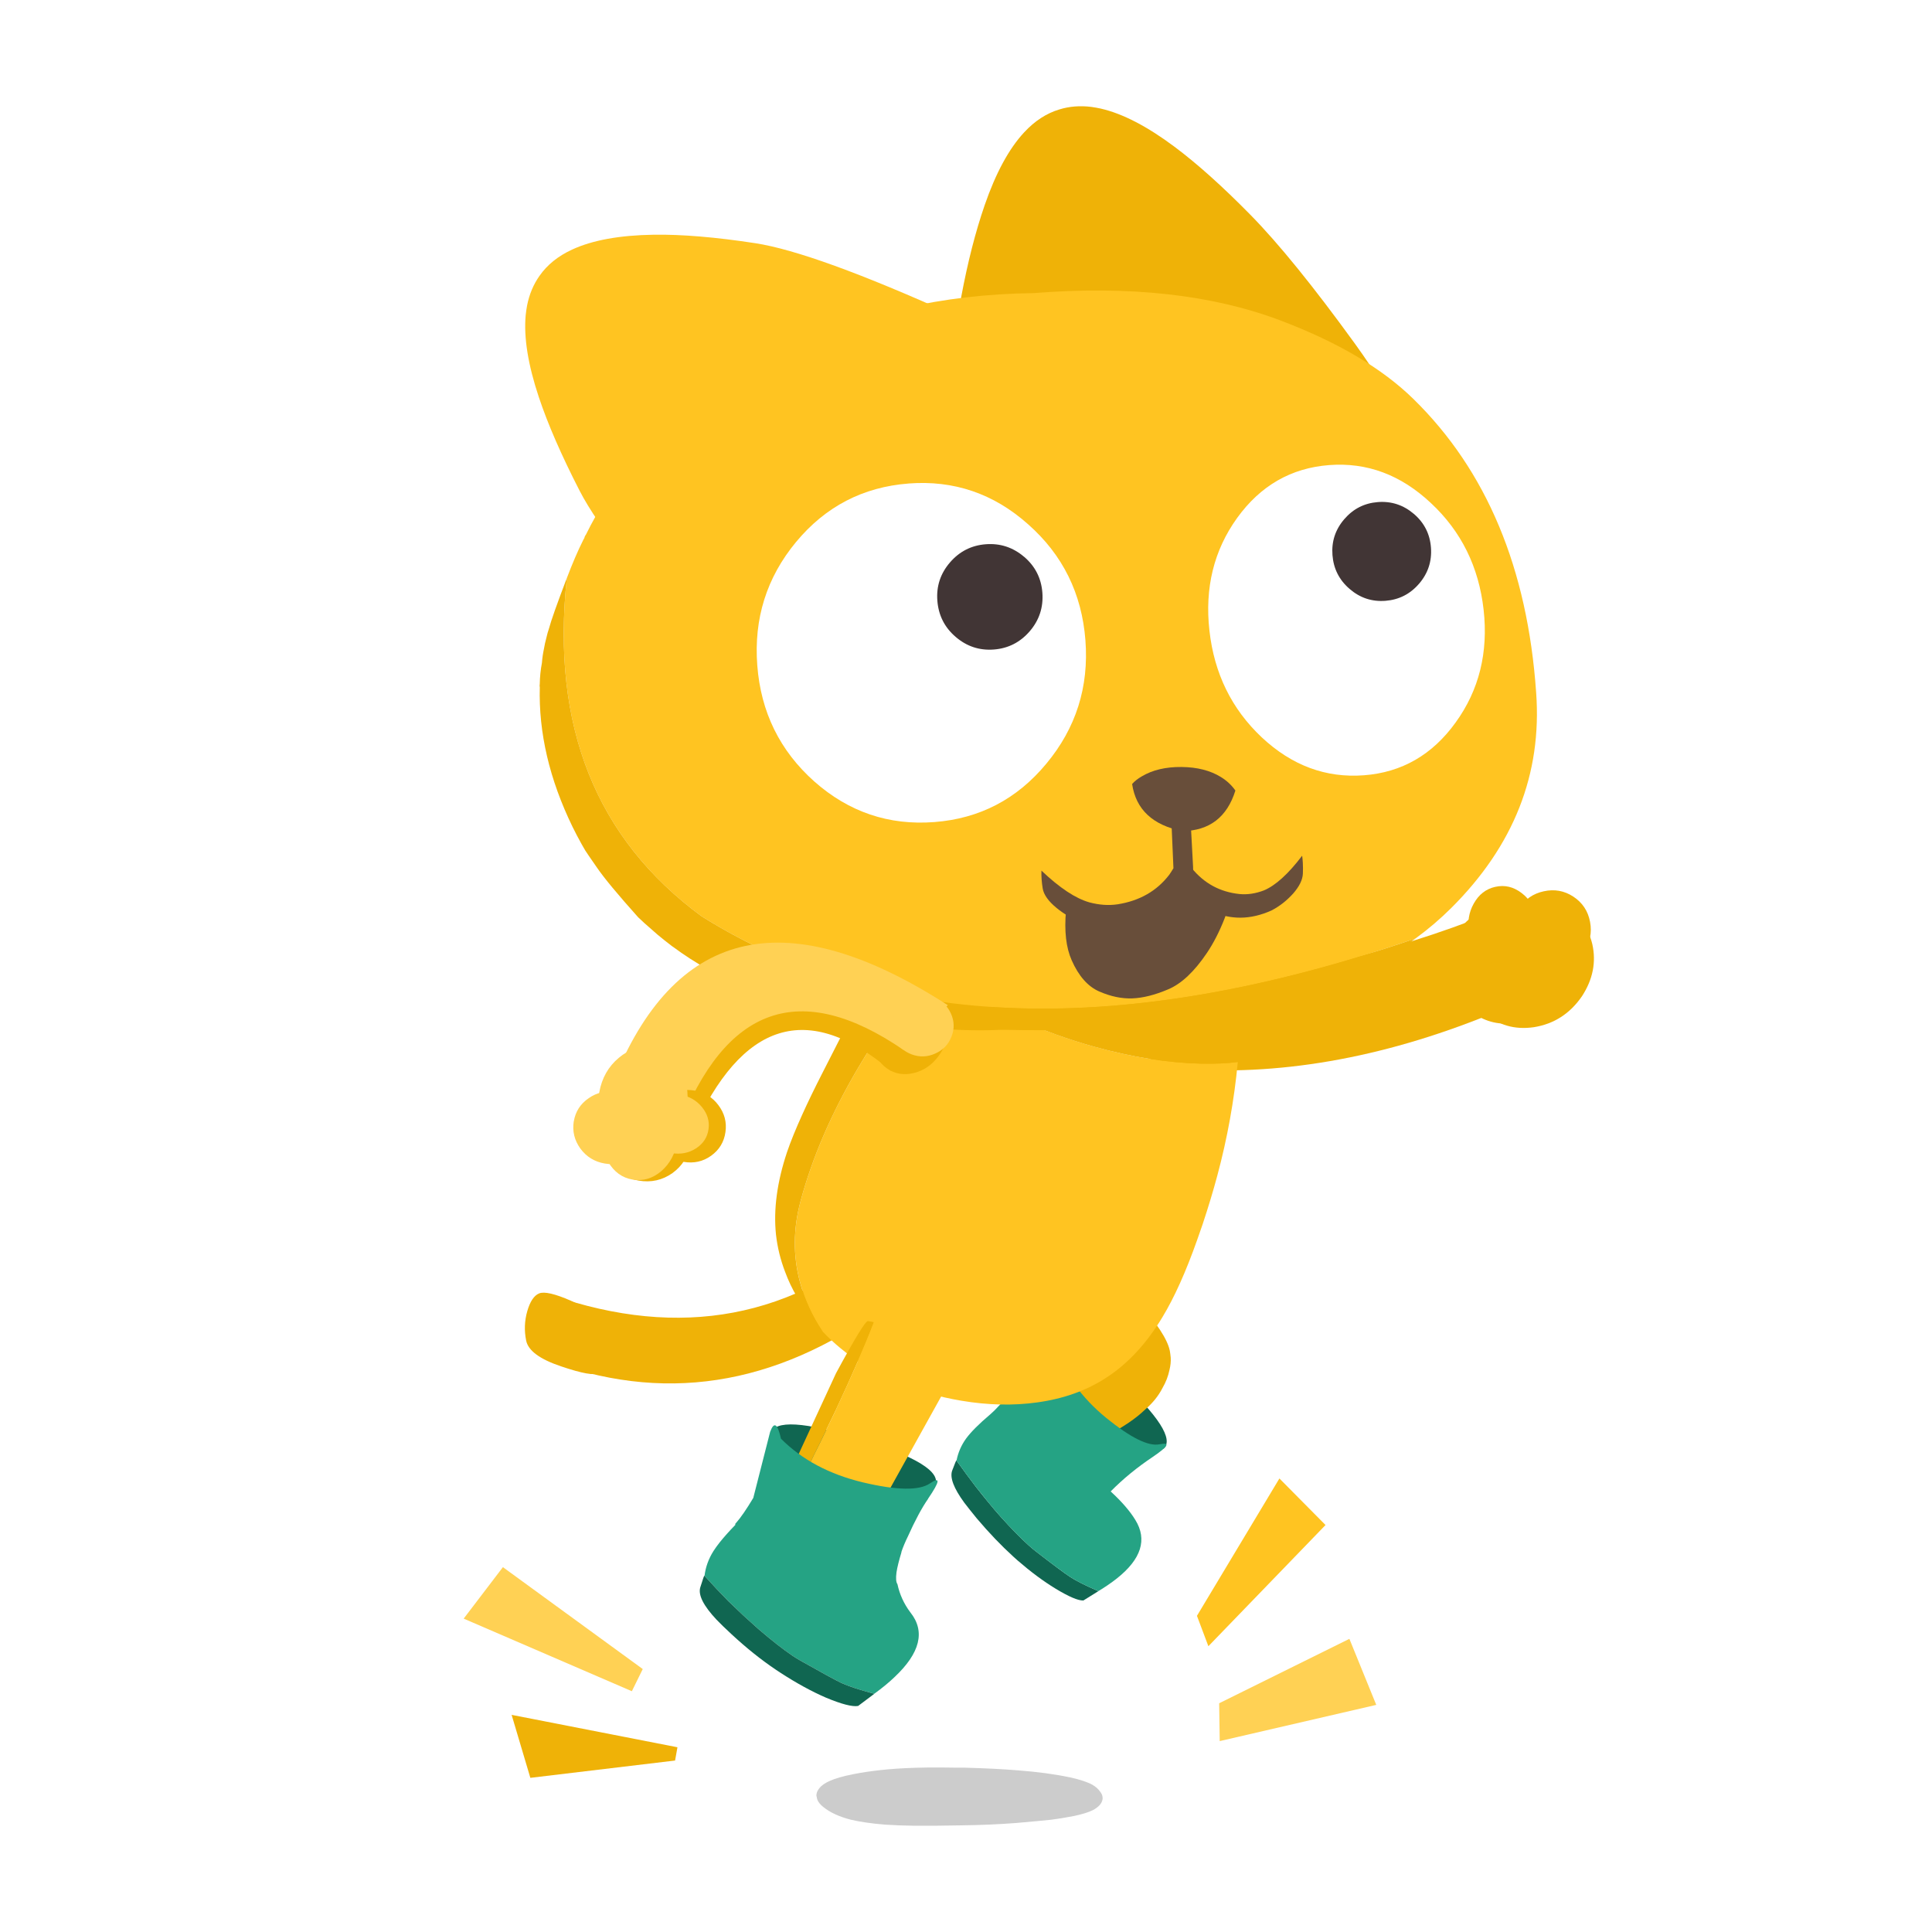
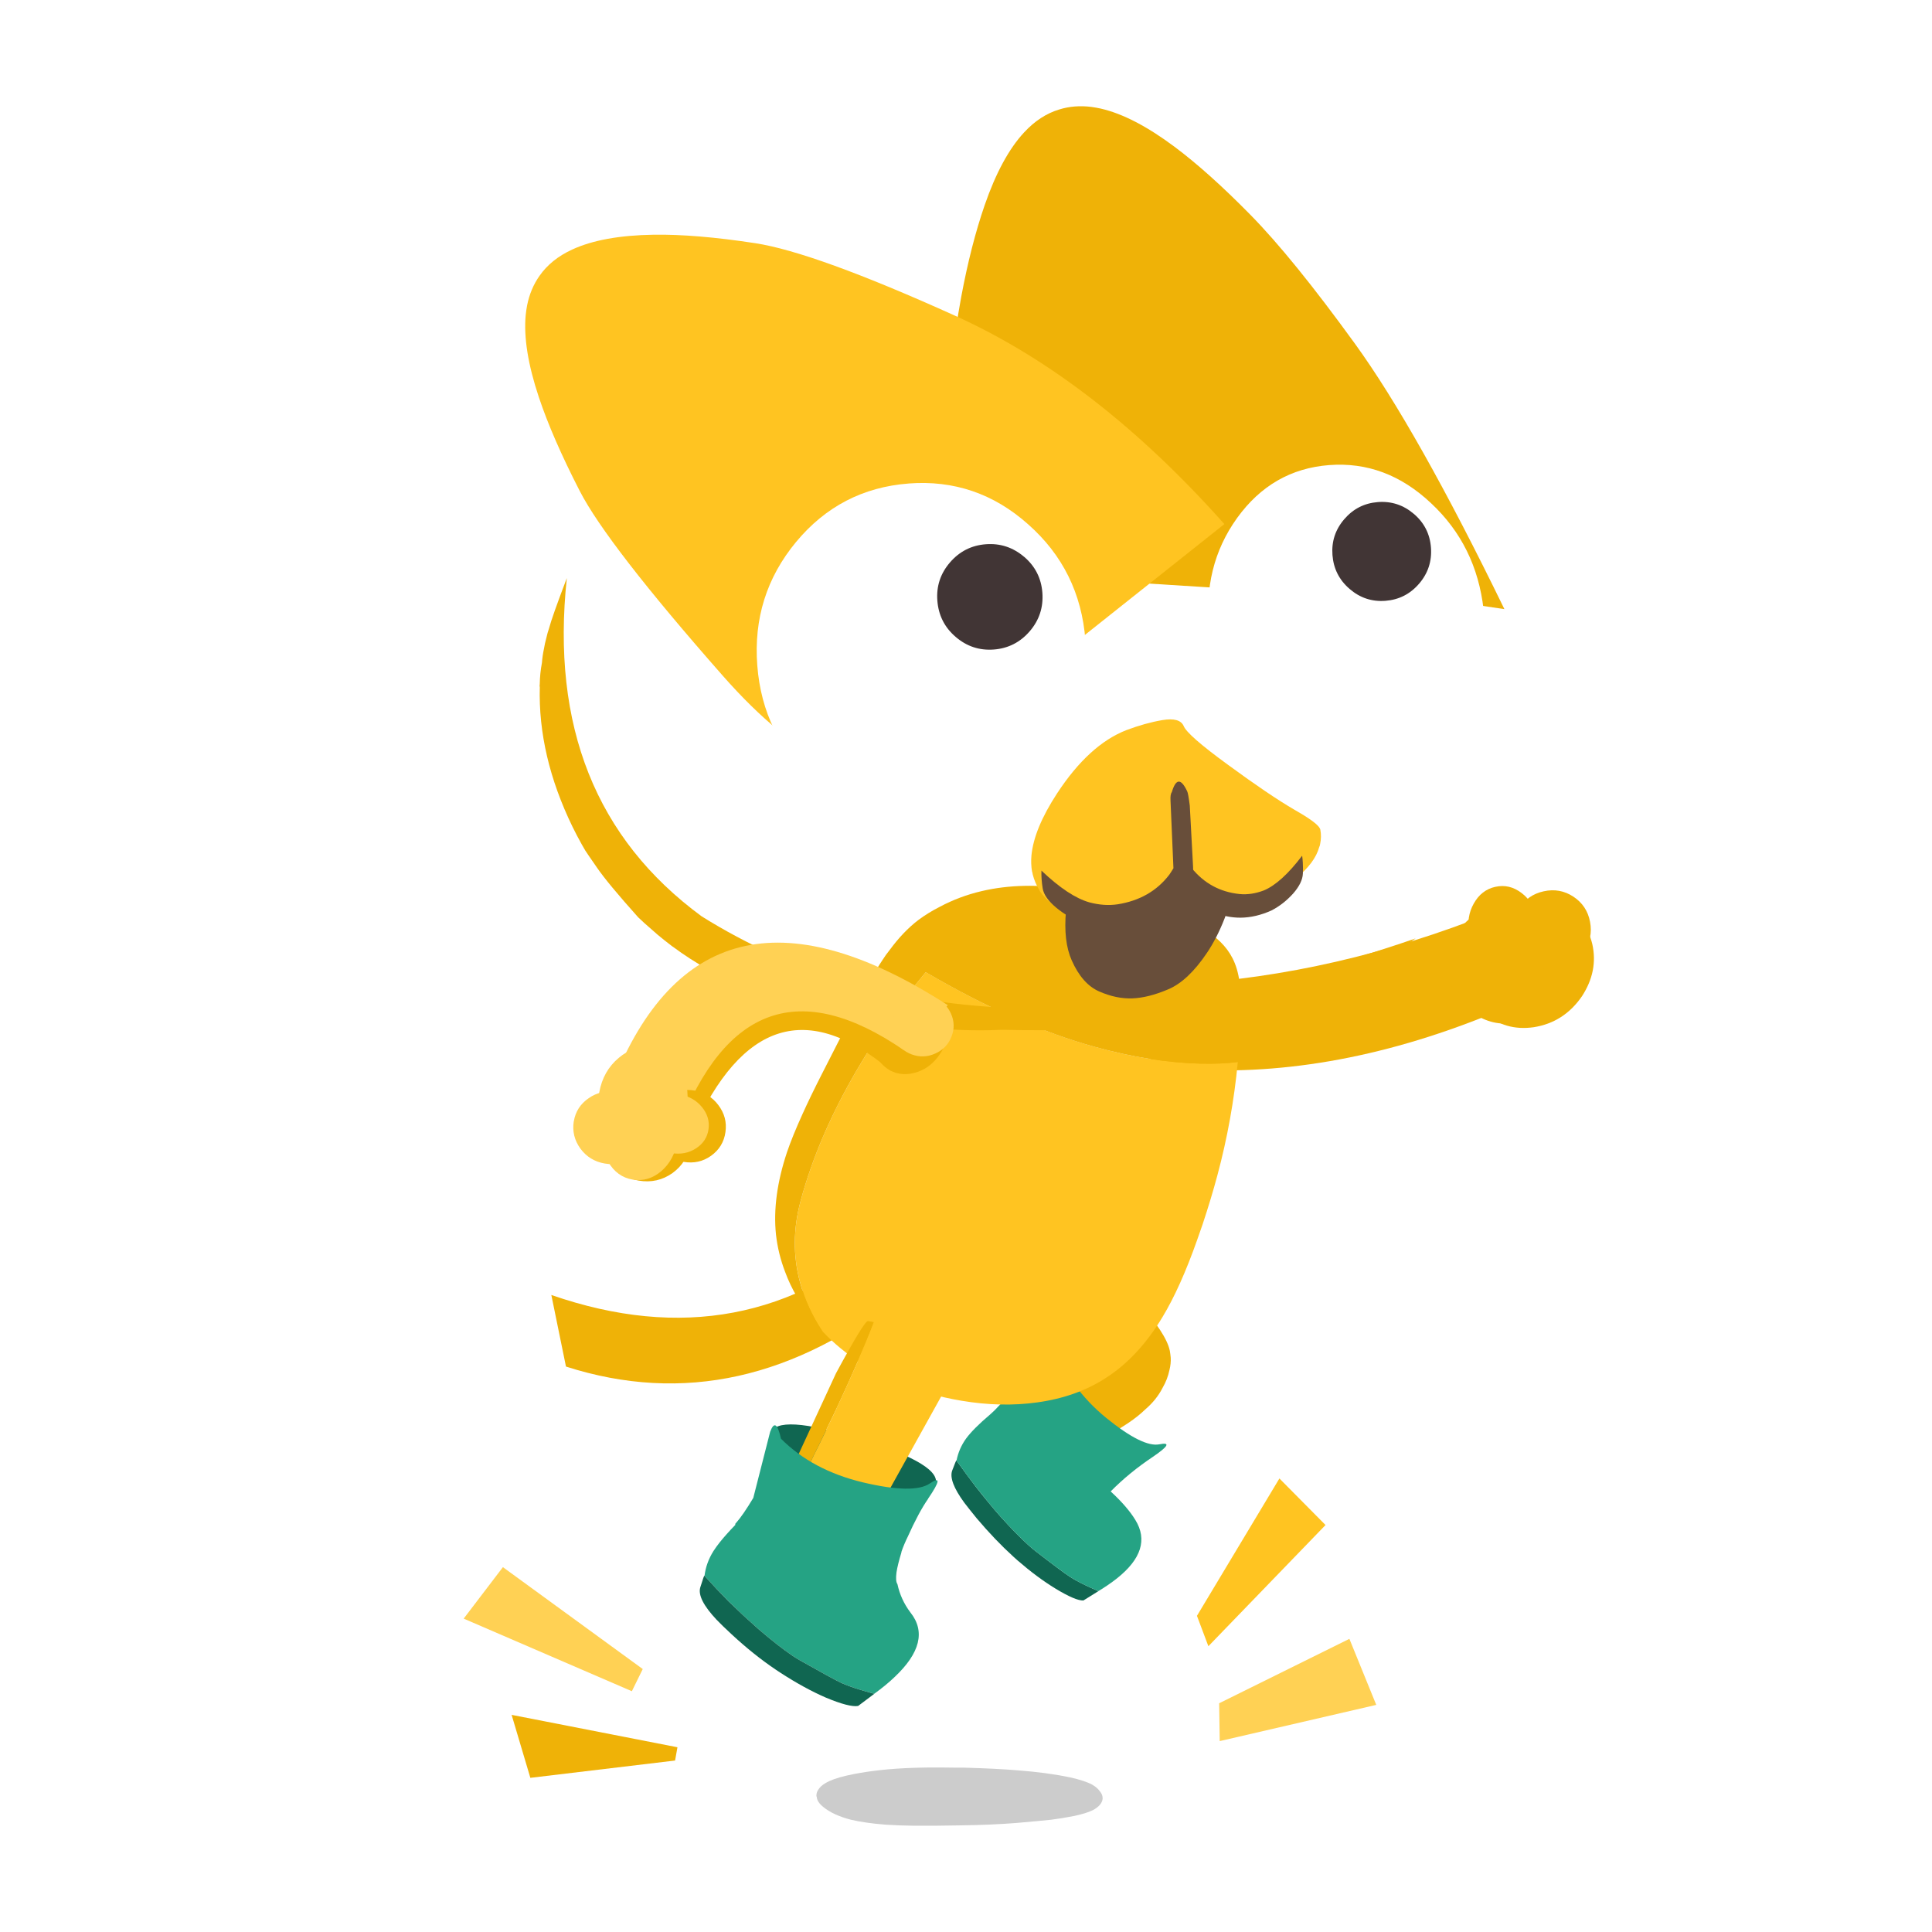
<svg xmlns="http://www.w3.org/2000/svg" fill="none" height="200" viewBox="0 0 200 200" width="200">
  <clipPath id="a">
    <path d="m48 11h117v178h-117z" />
  </clipPath>
  <path d="m0 0h200v200h-200z" fill="#fff" />
  <g clip-path="url(#a)">
    <path d="m113.087 184.757c-.502-.276-1.258-.527-2.274-.755-1.605-.338-3.41-.584-5.416-.734-1.479-.125-3.341-.218-5.583-.281h-.903c-2.092-.039-3.847-.018-5.263.057-2.268.114-4.28.371-6.034.772-.965.225-1.686.483-2.161.773-.326.189-.571.407-.732.659-.138.2-.206.407-.206.623 0 .051.012.108.039.17.024.339.251.677.675 1.019.69.566 1.641 1.003 2.857 1.317.953.225 2.131.395 3.536.509.942.063 1.961.102 3.063.114 1.127.012 2.72 0 4.776-.039 2.057-.024 3.961-.108 5.715-.245 1.73-.15 2.944-.264 3.646-.339.703-.087 1.504-.218 2.406-.395.816-.177 1.441-.371 1.88-.584.628-.326.972-.716 1.034-1.168v-.114c0-.224-.092-.452-.281-.676-.188-.264-.445-.492-.771-.677z" fill="#000" fill-opacity=".2" />
    <path d="m93.639 133.69-1.285-6.285c-10.147 9.076-21.905 11.292-35.28 6.651l1.515 7.411c12.099 3.881 23.782 1.288 35.05-7.78z" fill="#efb207" />
-     <path d="m62.505 140.224c0-.982-.161-1.976-.475-2.985-.323-1.012-1.303-1.878-2.944-2.593-1.641-.716-2.729-.968-3.27-.755-.532.219-.941.829-1.231 1.833-.29 1.003-.326 2.021-.117 3.057.212 1.036 1.411 1.923 3.602 2.659 2.191.743 3.479.973 3.862.692.383-.282.574-.919.571-1.908z" fill="#efb207" />
-     <path d="m108.676 138.862-2.287 4.459 9.475 8.66 4.621-2.039c.986-.973-.523-3.336-4.528-7.091-4.029-3.788-6.456-5.118-7.281-3.989z" fill="#106651" />
    <path d="m113.051 130.959-5.771 4.786c.601.601 1.046.967 1.336 1.093.702.377 1.246.727 1.635 1.054.577.428.995.766 1.258 1.018.251.251.475.635.676 1.15.2.515.302.892.302 1.129 0 .224-.075.44-.225.641-.137.212-.296.446-.469.697-.188.225-1.189 1.003-3.007 2.336l1.504 1.186c.302.287.657.629 1.073 1.018.2.201.532.503.995.904.188.15.412.327.675.527.287.252.515.39.676.414.188.051.469-.045.846-.282 1.73-.904 3.057-1.809 3.987-2.713.789-.677 1.39-1.425 1.805-2.243.338-.578.577-1.192.714-1.844.114-.465.156-.893.132-1.282-.024-.264-.057-.503-.093-.716-.125-.602-.463-1.323-1.016-2.165-.828-1.243-1.73-2.234-2.708-2.977-.714-.589-2.155-1.832-4.325-3.728z" fill="#efb207" />
    <path d="m112.149 165.684 1.545-.961.009-.012c-1.33-.572-2.304-1.063-2.923-1.47-.613-.402-1.802-1.288-3.575-2.662-.221-.174-.454-.366-.693-.581-.828-.743-1.808-1.743-2.935-2.995-.415-.467-.834-.955-1.252-1.467-.428-.518-.852-1.048-1.28-1.593-.666-.866-1.341-1.782-2.026-2.746 0-.12-.149.227-.454 1.048-.251.718.167 1.82 1.258 3.312.182.23.374.476.574.736.236.294.472.584.708.878 1.267 1.5 2.535 2.824 3.796 3.971.149.134.296.263.436.392 1.357 1.177 2.666 2.15 3.931 2.92 1.386.841 2.346 1.248 2.878 1.227z" fill="#106651" />
    <path d="m113.703 164.714c.735-.446 1.378-.886 1.928-1.324 2.516-2.003 3.15-4.015 1.904-6.037-.547-.907-1.399-1.895-2.559-2.961 1.285-1.303 2.741-2.495 4.37-3.582 1.614-1.099 1.838-1.53.672-1.296-1.144.227-2.979-.686-5.505-2.734-2.514-2.052-4.367-4.597-5.565-7.64.167-.82.009-.838-.472-.059-2.858 3.934-4.848 6.381-5.972 7.339-1.154.973-1.985 1.806-2.493 2.495-.502.697-.831 1.458-.992 2.285.684.964 1.36 1.88 2.026 2.746.428.545.855 1.075 1.28 1.593.418.509.837 1 1.252 1.467 1.127 1.255 2.104 2.252 2.935 2.995.239.215.469.407.693.581 1.773 1.374 2.965 2.26 3.575 2.662.619.407 1.593.895 2.923 1.47z" fill="#25a384" />
    <g fill="#efb207">
      <path d="m152.348 95.297c-10.708 4.043-21.417 6.271-32.132 6.684l1.641 8.639c10.314.83 21.095-1.03 32.341-5.585 1.456-3.97.837-7.216-1.85-9.738z" />
      <path d="m120.452 101.879c-1.016.213-1.805.818-2.37 1.812-.556.994-.724 2.078-.499 3.255.224 1.177.777 2.123 1.655 2.836.891.731 1.85 1.003 2.87.82 1.046-.179 1.859-.766 2.444-1.769.589-.998.766-2.103.535-3.321-.23-1.216-.804-2.18-1.715-2.89-.912-.716-1.886-.964-2.923-.746z" />
      <path d="m157.722 93.258c-.11.021-.218.045-.326.072-1.581.359-2.911 1.192-3.987 2.494-1.147 1.347-1.724 2.86-1.73 4.534-.015.443.024.868.116 1.275.231 1.24.846 2.309 1.851 3.202 1.428 1.287 3.141 1.787 5.14 1.5 2.083-.333 3.742-1.402 4.98-3.207 1.129-1.734 1.485-3.531 1.07-5.388-.413-1.725-1.369-3.004-2.867-3.839-1.285-.686-2.645-.904-4.076-.659-.057-.003-.114 0-.168.012z" />
      <path d="m150.884 96.522c-.915 1.38-1.217 2.878-.909 4.495.305 1.602 1.136 2.88 2.493 3.836 1.351.955 2.824 1.296 4.423 1.018 1.632-.282 2.929-1.12 3.892-2.51.944-1.407 1.258-2.937.944-4.587-.32-1.686-1.174-3.001-2.567-3.95-1.399-.919-2.911-1.213-4.534-.88-1.587.332-2.834 1.189-3.739 2.575z" />
      <path d="m154.79 91.805c-.959.213-1.703.79-2.229 1.734-.52.922-.673 1.94-.461 3.058.213 1.108.724 1.988 1.543 2.632.833.665 1.733.904 2.698.722.975-.201 1.734-.767 2.281-1.701.541-.949.705-1.991.49-3.126-.218-1.144-.747-2.036-1.593-2.677-.846-.647-1.754-.862-2.726-.641z" />
      <path d="m163.96 98.531c.639-.952.855-1.988.642-3.102-.212-1.123-.789-1.991-1.727-2.608-.939-.617-1.961-.799-3.07-.554-1.093.236-1.951.829-2.573 1.779-.616.934-.819 1.95-.613 3.046.207 1.09.765 1.94 1.677 2.554.921.635 1.931.844 3.031.635 1.112-.219 1.99-.803 2.633-1.749z" />
    </g>
    <path d="m128.139 109.934c-1.103.147-2.382.204-3.838.171-3.422-.081-7.092-.665-11.004-1.749-5.395-1.494-11.217-4.066-17.464-7.72-2.678 3.225-5.021 6.546-7.033 9.966-2.741 4.66-4.716 9.235-5.921 13.727-.771 2.872-.792 5.672-.06 8.4.475 1.785 1.255 3.489 2.343 5.112.556.59 1.154 1.153 1.793 1.683 1.728 1.437 3.7 2.623 5.918 3.56 2.077.884 4.295 1.524 6.659 1.92 2.744.461 5.353.521 7.837.173 2.735-.374 5.129-1.233 7.179-2.578 2.224-1.443 4.154-3.53 5.792-6.256 1.235-2.045 2.43-4.704 3.584-7.971.197-.545.385-1.084.565-1.617.586-1.761 1.097-3.45 1.53-5.07 1.037-3.863 1.745-7.783 2.119-11.754z" fill="#ffc421" />
    <path d="m124.463 96.103c-1.025-.587-2.451-1.171-4.283-1.752-3.658-1.174-6.74-1.944-9.245-2.309-3.431-.518-6.53-.449-9.295.201-1.548.362-3.001.904-4.348 1.626-.792.398-1.542.863-2.251 1.389-1.037.797-2.02 1.827-2.953 3.099-.263.323-.514.674-.753 1.054-.702 1.048-1.626 2.695-2.771 4.941l-3.488 6.839c-.771 1.512-1.435 2.881-1.99 4.109-.705 1.554-1.243 2.878-1.614 3.971-1.031 3.09-1.414 5.938-1.142 8.534.149 1.321.463 2.611.95 3.872.32.874.726 1.731 1.222 2.575.356.638.75 1.243 1.181 1.821.454.617.948 1.21 1.476 1.773-1.088-1.623-1.868-3.327-2.343-5.112-.732-2.728-.711-5.525.06-8.4 1.207-4.491 3.18-9.067 5.921-13.727 2.011-3.42 4.355-6.743 7.033-9.966 6.247 3.654 12.069 6.229 17.464 7.72 3.915 1.084 7.582 1.665 11.004 1.749 1.456.033 2.735-.024 3.838-.171.164-1.901.26-3.812.284-5.728.015-1.042-.018-1.896-.105-2.563-.128-.947-.37-1.764-.726-2.456-.622-1.219-1.665-2.246-3.132-3.084z" fill="#efb207" />
    <path d="m113.978 11.246c-.344-.075-.681-.135-1.007-.18-1.175-.144-2.278-.057-3.309.264-1.33.398-2.543 1.186-3.64 2.369-1.572 1.689-2.935 4.201-4.089 7.537-.95 2.746-1.76 5.914-2.43 9.508-.825 4.48-1.476 9.942-1.952 16.386-.251 3.513-.46 7.477-.631 11.894l55 3.468 3.814.563c-6.044-12.425-11.205-21.591-15.488-27.499-4.283-5.908-7.879-10.343-10.787-13.302-2.908-2.962-5.535-5.315-7.881-7.067-2.819-2.105-5.353-3.42-7.595-3.938z" fill="#efb207" />
-     <path d="m80.88 36.322c-1.294.623-2.531 1.282-3.709 1.973-5.915 3.429-10.562 7.645-13.946 12.649-.185.252-.359.506-.52.77-.744 1.153-1.423 2.354-2.035 3.603-.09.114-.149.237-.176.368-.051.078-.09.153-.123.225-.556 1.114-1.121 2.426-1.695 3.941-1.635 15.296 3.016 26.963 13.949 35.003 19.066 11.93 43.705 12.694 73.913 2.294 1.33-.973 2.562-2.024 3.691-3.15 6.48-6.447 9.409-13.88 8.793-22.3-.893-12.856-5.131-22.989-12.711-30.401-3.222-3.153-7.774-5.848-13.656-8.085-7.098-2.707-15.655-3.662-25.671-2.869-9.424.111-18.124 2.108-26.104 5.986z" fill="#ffc421" />
    <path d="m58.676 59.847c-1.025 2.692-1.638 4.426-1.841 5.202-.108.308-.197.629-.272.964-.108.389-.191.779-.257 1.168-.102.473-.17.952-.206 1.434-.138.728-.212 1.455-.224 2.183-.009.063-.012.126-.015.189-.003.039.003.081.018.129-.129 4.74 1.001 9.568 3.389 14.476.302.617.619 1.219.947 1.806.117.216.239.428.365.635.057.102.46.689 1.208 1.767.735 1.078 2.161 2.797 4.28 5.163.141.126.281.255.421.389.066.063.132.123.191.183l1.399 1.228c.478.398.968.788 1.468 1.168.012 0 .03.012.051.042.012.012.033.021.06.033 4.519 3.357 10.105 5.681 16.758 6.971 6.635 1.279 12.218 1.827 16.752 1.647.162-.012.32-.018.476-.018h.26c5.49.126 10.574-.042 15.255-.506.875-.087 1.748-.182 2.615-.293 1.981-.264 3.888-.572 5.726-.926.61-.14 1.229-.278 1.85-.413.269-.057.544-.12.825-.185.141-.036.284-.072.431-.108.529-.135 1.055-.27 1.572-.411 5.652-1.566 10.44-3.773 14.361-6.617-30.211 10.4-54.848 9.636-73.913-2.294-10.933-8.04-15.584-19.707-13.949-35.004z" fill="#efb207" />
    <path d="m78.166 25.173c-4.104-.629-7.606-.919-10.506-.875-3.524.054-6.33.566-8.425 1.533-1.465.674-2.591 1.584-3.386 2.725-.625.883-1.055 1.905-1.285 3.067-.06.323-.111.662-.146 1.012-.209 2.297.242 5.118 1.357 8.463.924 2.782 2.334 6.019 4.232 9.714s6.832 10.071 14.806 19.129c7.974 9.059 14.875 12.104 20.703 9.133l31.23-24.822c-8.915-10.017-18.217-17.21-27.897-21.579-9.678-4.372-16.57-6.872-20.68-7.501z" fill="#ffc421" />
    <path d="m94.049 50.055c-4.713.362-8.596 2.381-11.644 6.055-3.043 3.674-4.382 7.933-4.011 12.775.368 4.833 2.337 8.837 5.903 12.014 3.572 3.162 7.714 4.564 12.428 4.201 4.689-.359 8.551-2.375 11.59-6.043 3.067-3.683 4.418-7.942 4.047-12.778-.371-4.839-2.349-8.843-5.939-12.011-3.559-3.171-7.684-4.576-12.373-4.216z" fill="#fff" />
    <path d="m137.596 48.145c-3.94.302-7.114 2.126-9.529 5.474-2.409 3.348-3.365 7.238-2.866 11.673.496 4.429 2.301 8.109 5.416 11.038 3.117 2.92 6.647 4.225 10.583 3.926 3.918-.299 7.078-2.12 9.484-5.462 2.43-3.354 3.395-7.247 2.899-11.676-.499-4.435-2.314-8.112-5.449-11.035-3.108-2.926-6.62-4.237-10.538-3.938z" fill="#fff" />
    <path d="m106.016 57.643c-1.151-.982-2.472-1.417-3.966-1.303-1.495.114-2.732.746-3.715 1.89-.98 1.141-1.417 2.458-1.3 3.956.117 1.509.744 2.758 1.889 3.74 1.145.988 2.463 1.425 3.958 1.312 1.494-.114 2.734-.749 3.724-1.901.98-1.147 1.413-2.474 1.3-3.983-.114-1.497-.744-2.734-1.886-3.713z" fill="#413535" />
    <path d="m146.359 53.197c-1.079-.922-2.32-1.33-3.721-1.222-1.402.108-2.562.698-3.482 1.773-.921 1.069-1.327 2.306-1.22 3.71.108 1.417.7 2.584 1.773 3.507 1.073.928 2.31 1.339 3.712 1.231s2.564-.701 3.491-1.782c.92-1.075 1.327-2.321 1.219-3.737-.107-1.405-.696-2.563-1.769-3.48z" fill="#413535" />
    <path d="m122.143 78.189c-.439.027-.878.093-1.315.201-2.029.497-3.963 1.863-5.801 4.091-2.17 2.647-3.598 5.723-4.289 9.223-.182.91-.311 1.764-.385 2.563-.192 2.12.006 3.836.591 5.148.724 1.635 1.674 2.71 2.855 3.225 1.183.515 2.325.754 3.422.712 1.1-.042 2.334-.353 3.703-.934 1.375-.575 2.717-1.839 4.029-3.791 1.342-1.997 2.394-4.665 3.159-8.002.093-.416.173-.827.242-1.228.496-2.959.251-5.516-.732-7.669-.687-1.494-1.62-2.515-2.801-3.067-.786-.374-1.679-.533-2.675-.473z" fill="#684e3a" />
    <path d="m136.684 85.882c-.024-.087-.081-.189-.17-.302-.338-.413-1.184-1.003-2.538-1.77-1.704-.991-3.978-2.53-6.823-4.615-2.846-2.072-4.388-3.423-4.624-4.049-.275-.602-1.01-.802-2.2-.602-1.177.201-2.418.545-3.721 1.036-2.582 1.003-4.976 3.189-7.182 6.555-1.593 2.438-2.475 4.579-2.651 6.423-.051.566-.03 1.111.057 1.638.039.114.062.219.074.32.15.59.377 1.123.676 1.602.024.075.063.144.113.207.903 1.282 2.439 2.204 4.606 2.77 3.085.818 6.48-.344 10.189-3.486 5.338 1.545 9.224 1.318 11.656-.677 1.316-1.066 2.126-2.153 2.424-3.258.039-.075.063-.15.075-.225 0-.024.006-.057.018-.093.102-.491.108-.979.018-1.47z" fill="#ffc421" />
    <path d="m122.909 89.212-.73 2.8c.23.237.47.461.718.68 1.784 1.548 3.631 2.318 5.535 2.306 1.043-.009 2.104-.258 3.189-.746.834-.431 1.578-1.015 2.239-1.746.648-.74.986-1.428 1.013-2.069.015-.386.015-.761-.006-1.12-.015-.255-.036-.497-.069-.734-1.447 1.902-2.771 3.099-3.972 3.596-.858.326-1.698.452-2.52.371-2.023-.213-3.676-1.114-4.961-2.71-.141-.186-.284-.395-.433-.629z" fill="#684e3a" />
    <path d="m121.301 82.01c-.111.144-.153.437-.129.883l.302 6.986c-.146.245-.29.467-.427.668-1.286 1.68-3.067 2.704-5.35 3.066-.93.138-1.904.072-2.923-.201-1.432-.404-3.085-1.5-4.965-3.288-.018.599.027 1.216.132 1.857.11.635.576 1.297 1.401 1.982.831.689 1.755 1.213 2.768 1.572 1.3.407 2.544.578 3.733.512 2.466-.144 4.734-1.285 6.809-3.426.615-1.222.902-2.174.857-2.854l-.343-6.378c-.108-.844-.198-1.335-.266-1.467-.643-1.375-1.175-1.345-1.596.09z" fill="#684e3a" />
-     <path d="m118.207 80.363c-.424.245-.762.512-1.01.799.394 2.641 2.137 4.267 5.221 4.875 2.786-.045 4.609-1.446 5.47-4.201-.386-.551-.882-1.015-1.492-1.393-1.102-.683-2.465-1.03-4.088-1.045-1.623-.015-2.989.305-4.098.964z" fill="#684e3a" />
    <path d="m79.753 148.427-.538 5.324 13.581 4.055 4.005-4.049c.631-1.381-1.943-2.974-7.726-4.779-5.819-1.827-8.925-2.01-9.319-.548z" fill="#106651" />
    <path d="m84.867 149.4c.589-1.207 1.148-2.36 1.674-3.465 1.68-3.59 2.989-6.612 3.93-9.061-.2-.051-.406-.087-.622-.114-.239-.039-1.342 1.764-3.309 5.405l-7.577 16.389h1.297c1.154-2.198 2.382-4.62 3.685-7.27.126-.252.245-.504.359-.755.188-.377.377-.755.565-1.129m-6.016 11.867h-1.372l-.64 1.414 1.052.413c.317-.59.637-1.201.959-1.827zm-25.889 16.258 1.937 6.516 14.983-1.791.245-1.374-17.165-3.354z" fill="#efb207" />
    <path d="m86.541 145.935c-.526 1.105-1.085 2.261-1.674 3.465-.188.377-.377.755-.565 1.129-.114.251-.233.503-.359.754-1.303 2.651-2.532 5.073-3.685 7.271h9.4l9.908-17.838-.075-.509c-4.938-1.971-7.502-2.983-7.69-3.034-.49-.165-.932-.263-1.336-.302-.941 2.449-2.251 5.468-3.93 9.061m-7.69 15.332c-.323.626-.643 1.237-.959 1.827l7.858 3.465 2.932-5.295h-9.833m58.377-3.389-4.776-4.822-8.536 14.221 1.183 3.145 12.126-12.544z" fill="#ffc421" />
    <path d="m52.062 162.229-4.062 5.33 17.41 7.516 1.127-2.296-14.478-10.55m90.411 14.26-2.782-6.837-13.48 6.669.057 3.917z" fill="#ffd154" />
    <path d="m96.075 155.144c1.243-1.815 1.303-2.339.176-1.573-1.109.749-3.413.713-6.91-.113-3.482-.833-6.315-2.339-8.494-4.522-.347-1.569-.717-1.809-1.121-.719l-1.746 6.846c-.702 1.171-1.285 2.021-1.748 2.548-.054.063-.105.123-.155.18l.081.024c-.672.691-1.225 1.314-1.665 1.865-.251.321-.463.614-.637.887-.508.808-.816 1.662-.924 2.563.843.934 1.668 1.809 2.475 2.629.523.509 1.049 1.009 1.578 1.507.514.47 1.022.928 1.524 1.371 1.375 1.18 2.546 2.099 3.521 2.758.299.201.58.374.843.518 2.11 1.195 3.518 1.965 4.223 2.306.729.338 1.865.71 3.404 1.12.81-.584 1.503-1.153 2.083-1.71 2.672-2.506 3.228-4.746 1.659-6.714-.663-.88-1.112-1.856-1.339-2.923-.146-.2-.179-.607-.099-1.218.081-.533.254-1.231.517-2.094l-.015-.006c.164-.494.406-1.075.732-1.736l-.093.197c.777-1.731 1.488-3.06 2.14-3.988z" fill="#25a384" />
    <path d="m72.93 163.13c-.009-.129-.155.272-.439 1.201-.23.784.332 1.895 1.677 3.33.224.215.457.449.702.703.293.282.583.554.87.821 1.53 1.419 3.058 2.641 4.585 3.668.176.12.347.234.508.336 1.632 1.057 3.189 1.91 4.675 2.554 1.626.677 2.735.961 3.326.856l1.659-1.245.006-.015c-1.539-.41-2.672-.782-3.404-1.12-.705-.342-2.113-1.111-4.223-2.306-.263-.144-.544-.317-.843-.518-.971-.659-2.146-1.578-3.521-2.758-.502-.443-1.01-.901-1.524-1.372-.529-.497-1.055-1-1.578-1.506-.807-.817-1.632-1.695-2.475-2.629z" fill="#106651" />
    <path d="m71.665 117.214c-6.489-.787-8.638-2.887-6.447-6.297 6.575-12.619 16.247-15.162 29.009-7.628l-1.979 7.571c-8.602-7.289-15.464-5.172-20.587 6.354z" fill="#efb207" />
    <path d="m93.962 103.292c1.04-.23 1.967-.051 2.774.533.801.587 1.246 1.405 1.333 2.456.096 1.051-.191 2.042-.864 2.977-.672.943-1.527 1.548-2.567 1.811-1.055.267-2.0.111-2.827-.47-.825-.584-1.285-1.419-1.384-2.503-.09-1.084.212-2.097.909-3.037.693-.946 1.569-1.536 2.627-1.767z" fill="#efb207" />
    <path d="m93.531 108.689 4.585-4.633c-16.456-10.607-27.918-8.181-34.383 7.283-2.717 1.845-.562 3.689 6.465 5.54 4.884-12.775 12.664-15.503 23.334-8.187z" fill="#ffd154" />
    <path d="m94.383 109.153c.819.302 1.632.272 2.436-.093.807-.356 1.366-.94 1.68-1.749.317-.811.296-1.611-.063-2.398-.359-.791-.948-1.336-1.766-1.639-.819-.302-1.632-.272-2.436.093-.807.363-1.369.95-1.686 1.761-.311.809-.287 1.605.069 2.387.359.79.948 1.335 1.766 1.638z" fill="#ffd154" />
    <path d="m66.109 122.215c1.294.222 2.463-.039 3.509-.781 1.037-.758 1.65-1.764 1.844-3.019.188-1.228-.093-2.357-.843-3.381-.738-1.021-1.73-1.638-2.974-1.85-1.222-.21-2.358.044-3.407.76-1.043.719-1.68 1.686-1.913 2.908-.233 1.249.021 2.402.759 3.465.753 1.051 1.76 1.683 3.025 1.898z" fill="#efb207" />
    <path d="m68.24 118.726c.631.854 1.474 1.369 2.526 1.549 1.058.179 2.009-.03 2.848-.632.846-.608 1.342-1.426 1.485-2.453.146-1.015-.096-1.94-.729-2.782-.616-.829-1.441-1.335-2.472-1.512-1.028-.177-1.958.027-2.795.611-.858.587-1.372 1.383-1.542 2.393-.161 1.024.066 1.964.684 2.823z" fill="#efb207" />
    <g fill="#ffd154">
      <path d="m59.396 116.076c-.161 1.025.066 1.965.684 2.824.631.854 1.473 1.369 2.526 1.548 1.058.18 2.009-.029 2.848-.631.846-.608 1.342-1.426 1.486-2.453.146-1.015-.096-1.94-.729-2.782-.616-.829-1.441-1.335-2.472-1.512-1.028-.177-1.958.027-2.795.611-.858.587-1.372 1.383-1.542 2.392z" />
      <path d="m65.613 119.385c1.279.219 2.457-.137 3.53-1.072 1.055-.949 1.707-2.183 1.952-3.695.233-1.482-.009-2.824-.723-4.025-.702-1.204-1.668-1.913-2.896-2.123-1.216-.206-2.358.138-3.425 1.042-1.073.896-1.746 2.082-2.014 3.558-.278 1.509-.066 2.887.637 4.138.708 1.24 1.692 1.965 2.947 2.18z" />
      <path d="m65.473 122.107c1.085.186 2.08-.104 2.986-.871.897-.782 1.441-1.8 1.635-3.055.188-1.227-.018-2.341-.625-3.341-.601-.998-1.42-1.588-2.46-1.764-1.028-.177-1.994.108-2.905.847-.897.743-1.462 1.725-1.695 2.947-.227 1.249-.039 2.392.562 3.429.607 1.024 1.441 1.629 2.502 1.808z" />
      <path d="m67.221 118.053c.577.713 1.336 1.15 2.28 1.311.95.162 1.799 0 2.549-.485s1.181-1.15 1.297-1.994c.117-.83-.117-1.596-.696-2.297-.562-.686-1.309-1.105-2.242-1.267-.921-.155-1.752-.006-2.496.456-.759.473-1.208 1.12-1.348 1.946-.132.842.087 1.617.651 2.327z" />
    </g>
  </g>
</svg>